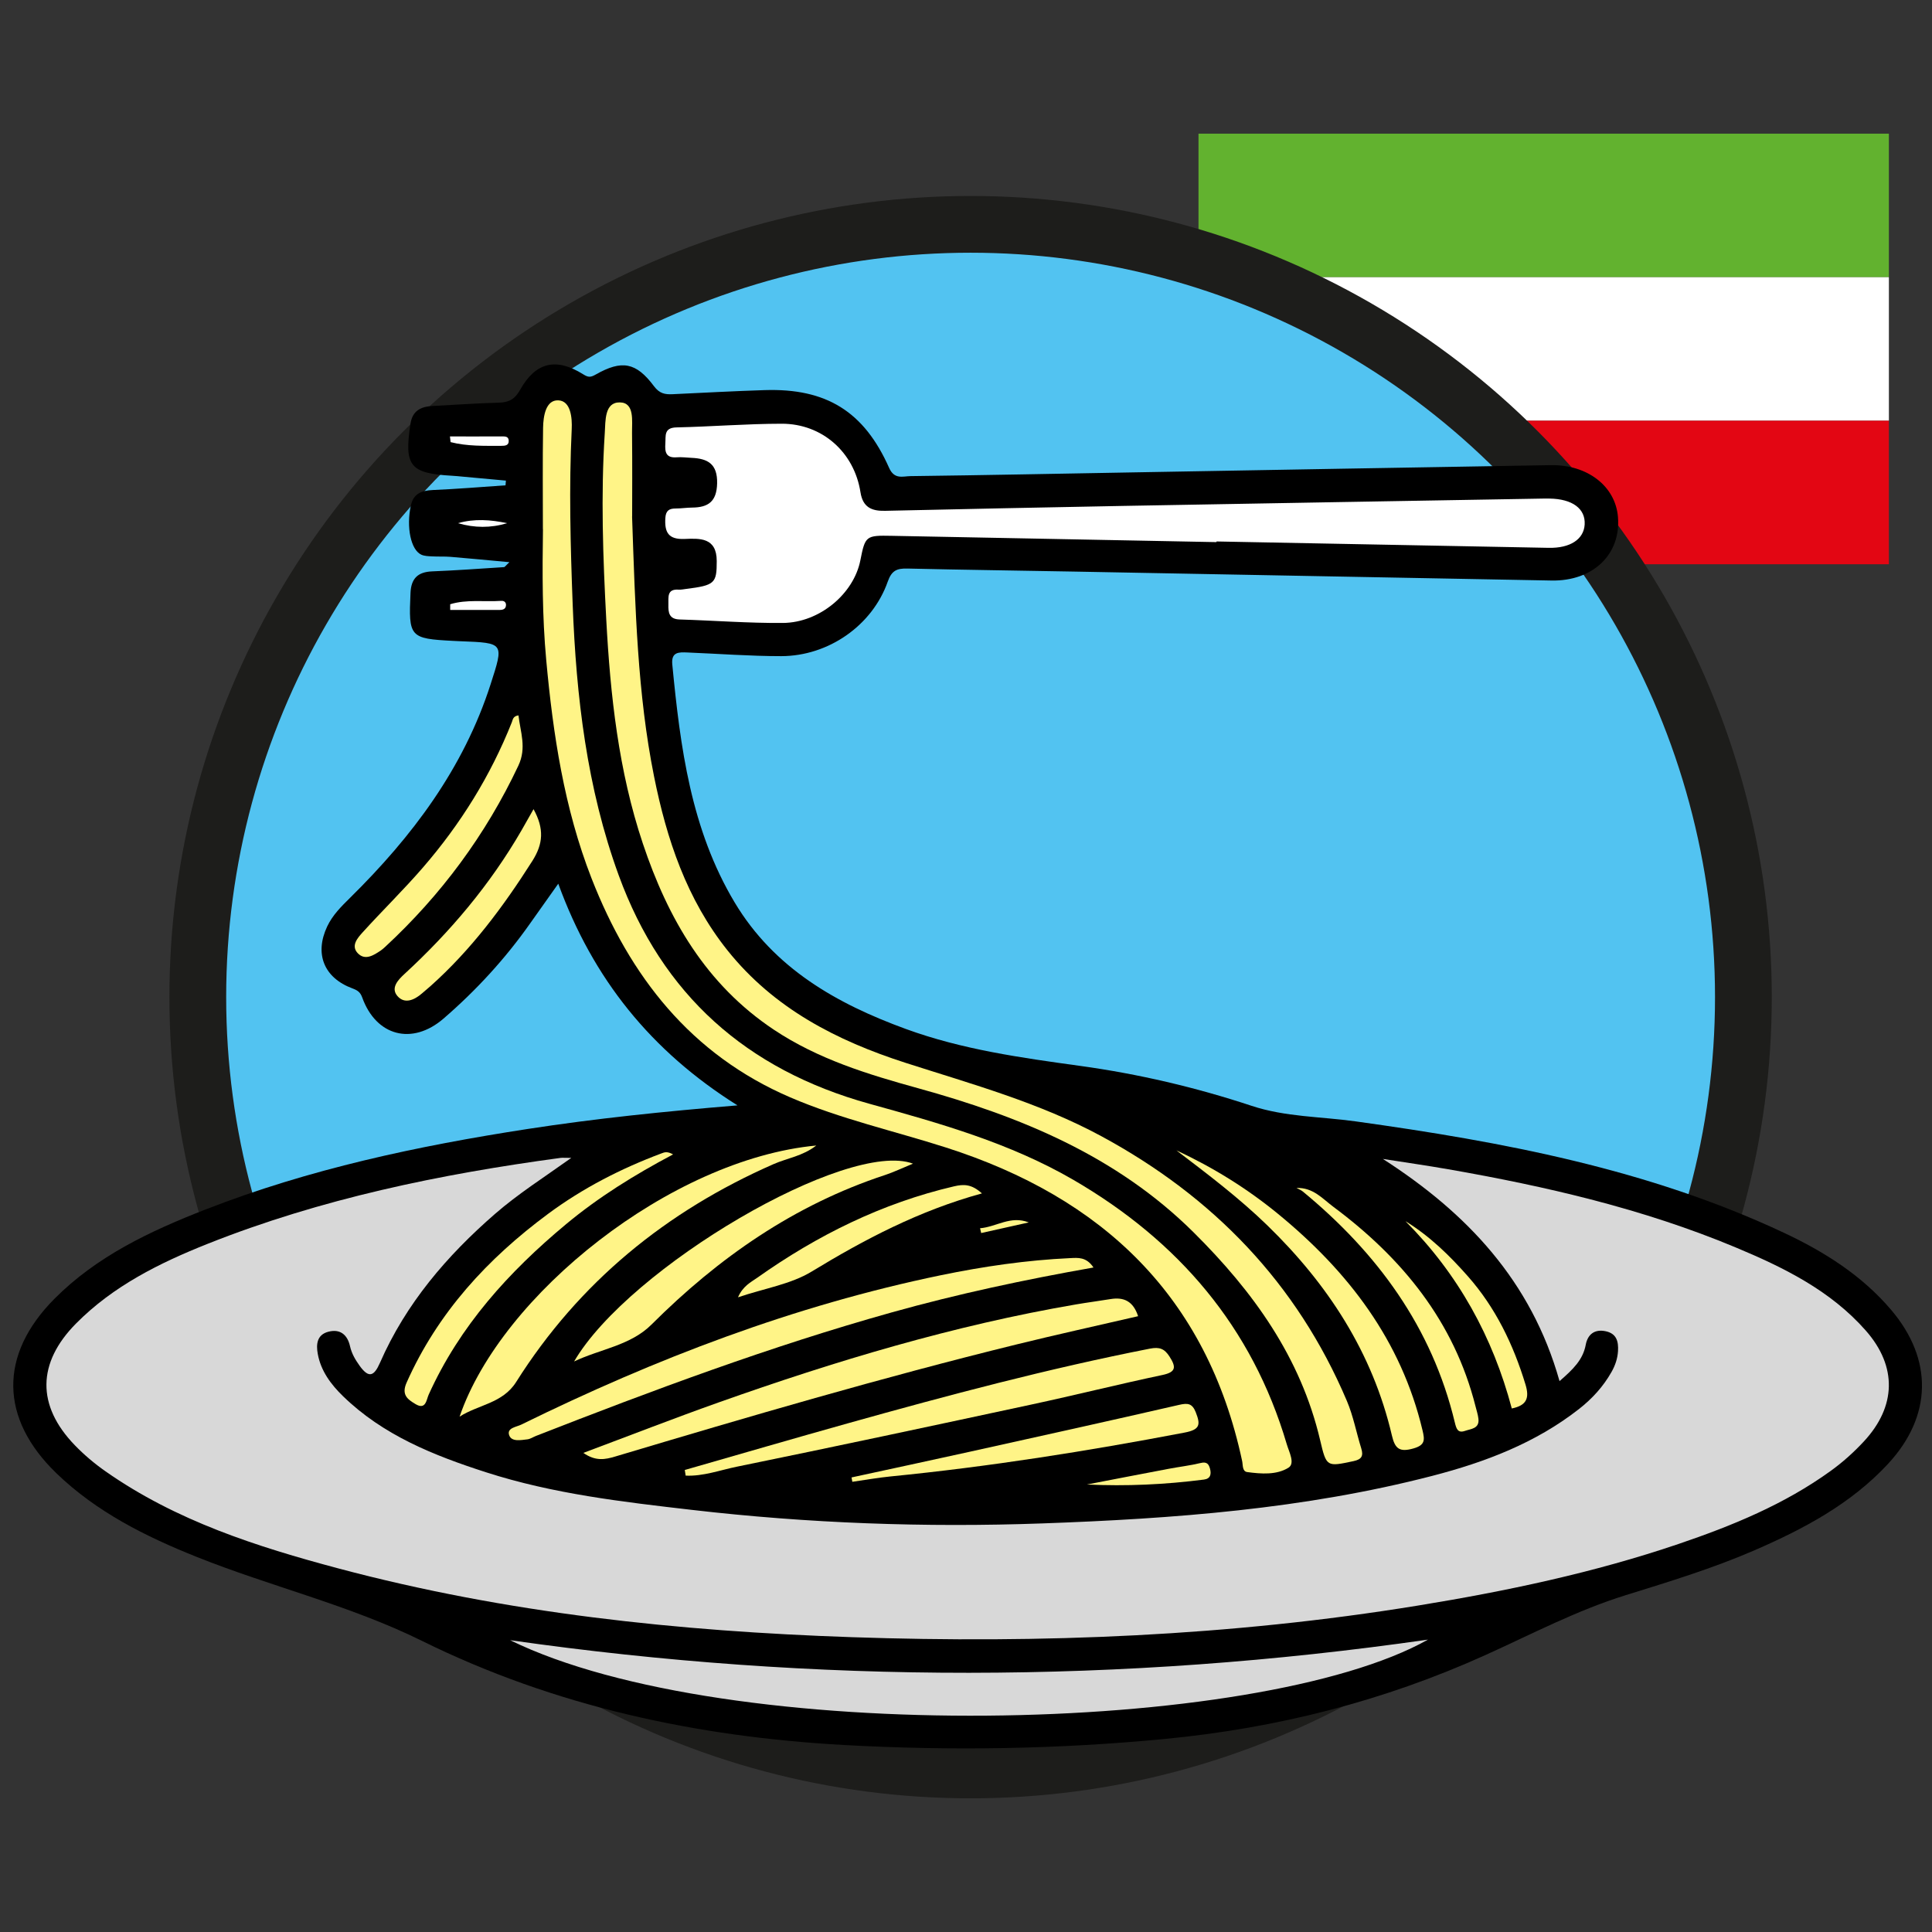
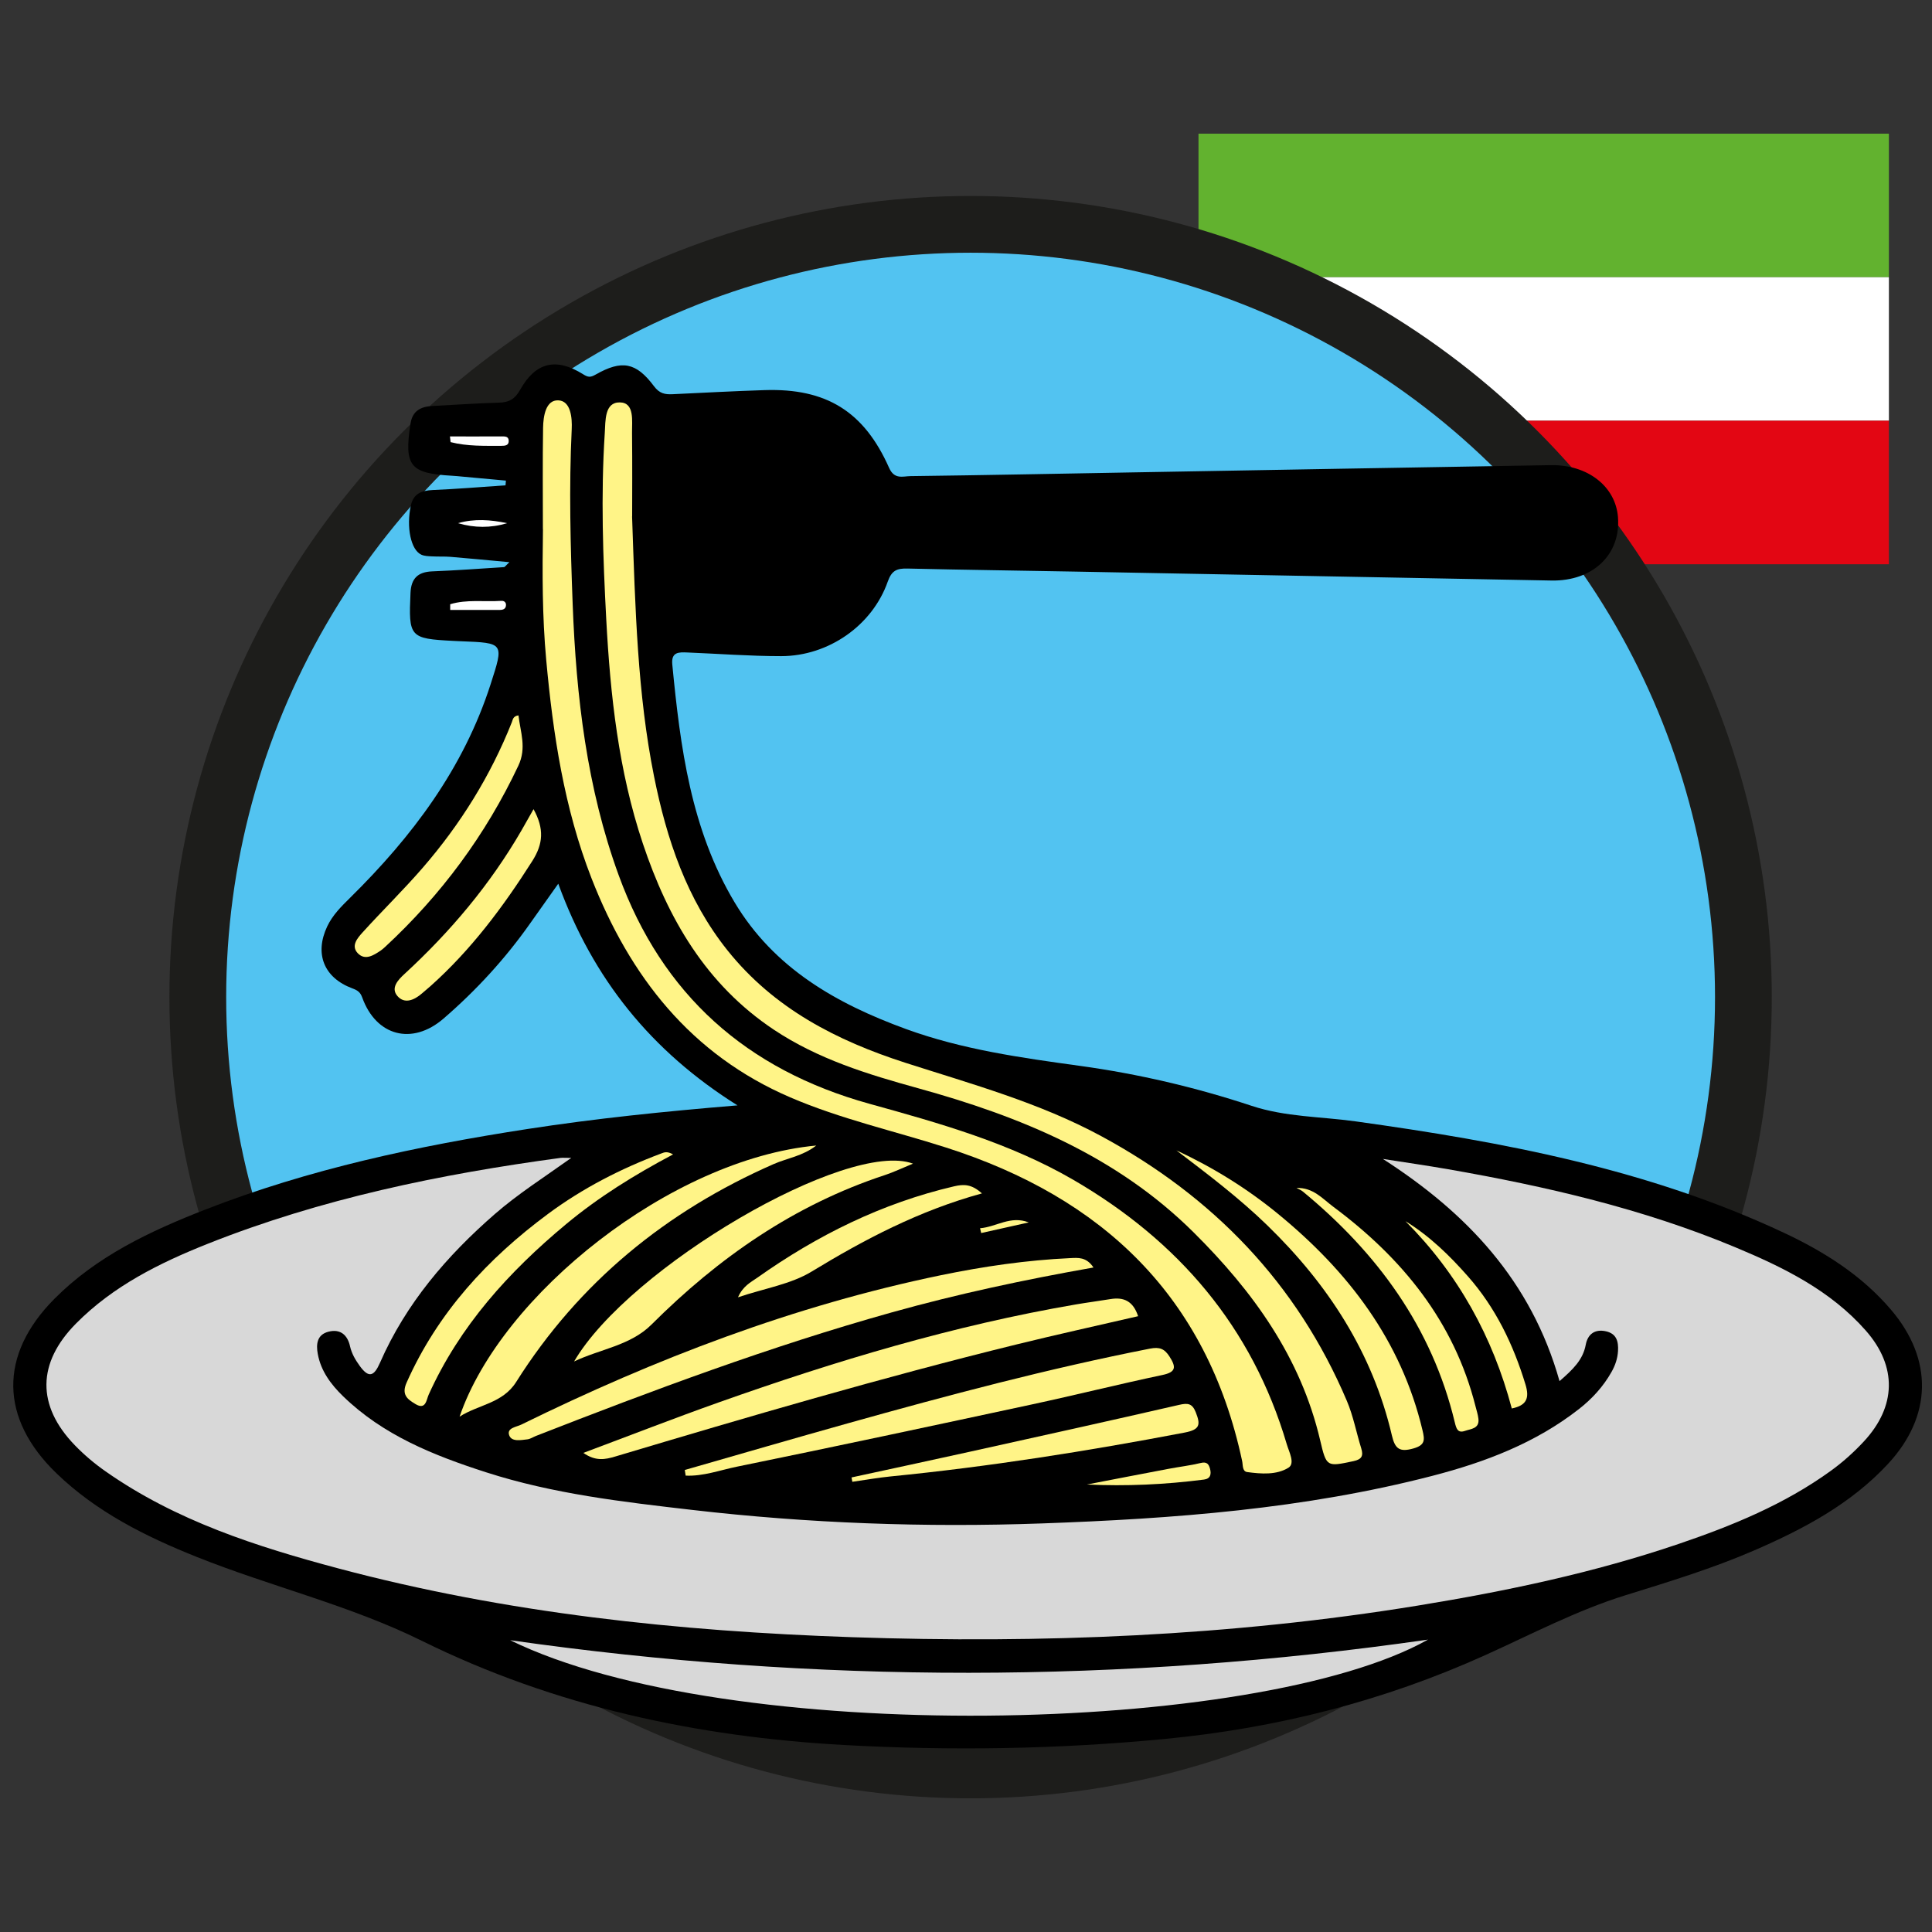
<svg xmlns="http://www.w3.org/2000/svg" id="_5_szállásválasztó" data-name="5 szállásválasztó" viewBox="0 0 500 500">
  <rect x="0" y="0" width="500" height="500" fill="#333333" stroke="none" />
  <defs>
    <style>
      .cls-1 {
        fill: #fff;
      }

      .cls-2 {
        fill: #d8d8d8;
      }

      .cls-3 {
        fill: #e30613;
      }

      .cls-4 {
        fill: #52c3f1;
        stroke: #1d1d1b;
        stroke-linecap: round;
        stroke-linejoin: round;
        stroke-width: 14.69px;
      }

      .cls-5 {
        fill: #fff487;
      }

      .cls-6 {
        fill: #62b22f;
      }
    </style>
  </defs>
  <g>
    <rect class="cls-6" x="310.17" y="34.59" width="178.67" height="37.15" />
    <rect class="cls-1" x="310.17" y="71.74" width="178.67" height="37.15" />
    <rect class="cls-3" x="310.17" y="108.88" width="178.67" height="37.15" />
  </g>
  <circle class="cls-4" cx="251.19" cy="258.06" r="200" />
  <g>
    <path d="m190.89,286.09c-22.42-14.07-37.44-32.78-46.41-57.39-2.79,3.94-5.04,7.09-7.27,10.26-6.45,9.16-13.97,17.35-22.44,24.66-8.1,6.98-17.43,4.53-21.03-5.48-.51-1.41-1.24-1.86-2.55-2.35-7.38-2.74-9.85-8.97-6.5-16.05,1.39-2.93,3.65-5.16,5.93-7.41,16.05-15.82,29.34-33.45,36.35-55.25,3.45-10.72,3.56-10.69-7.76-11.13-.64-.02-1.27-.05-1.91-.09-11.29-.58-11.58-.96-11.06-12.43.17-3.74,1.9-5.41,5.61-5.56,6.2-.25,12.39-.7,18.58-1.1.23-.01.44-.38,1.41-1.28-5.5-.5-10.36-.98-15.23-1.38-1.58-.13-3.18-.03-4.77-.12-.94-.05-1.95-.06-2.78-.43-2.73-1.21-3.96-7.12-2.73-12.76.66-3.02,2.74-3.85,5.63-3.98,6.3-.27,12.58-.79,18.87-1.22.03-.41.07-.81.1-1.22-3.71-.34-7.42-.68-11.13-1.02-.95-.09-1.9-.19-2.85-.24-10.88-.61-12.39-2.53-10.72-13.46.51-3.35,2.67-4.43,5.68-4.59,5.72-.29,11.44-.71,17.16-.86,2.64-.07,4.18-.89,5.56-3.36,4.01-7.15,9.3-8.36,16.29-3.99,1.31.82,1.89.84,3.23.08,6.78-3.85,10.46-3.21,15.11,3.02,1.43,1.91,2.86,2.15,4.8,2.06,7.95-.37,15.89-.81,23.84-1.06,15.92-.51,25.72,5.51,32.2,20.12,1.37,3.1,3.59,2.16,5.52,2.14,19.26-.24,38.52-.63,57.79-.97,35.98-.63,71.95-1.28,107.93-1.87,9.56-.16,16.76,5.5,17.39,13.43.77,9.71-6.49,16.63-17.21,16.43-41.07-.78-82.14-1.55-123.21-2.31-14.49-.27-28.97-.45-43.46-.79-2.68-.06-4.07.45-5.1,3.38-3.99,11.35-15.33,19.27-27.56,19.29-8.11,0-16.22-.62-24.33-.95-2.17-.09-4.19-.16-3.87,3.11,2.07,21.4,4.81,42.65,16.14,61.58,10.2,17.04,26.35,26.2,44.36,32.77,14.56,5.31,29.81,7.43,45.03,9.53,15.14,2.09,29.92,5.55,44.4,10.34,8.73,2.89,17.87,2.77,26.82,4.01,38.12,5.3,75.78,12.33,110.95,28.85,10.42,4.89,20.12,11,27.7,19.9,10.94,12.83,10.69,27.54-.77,39.9-9.62,10.37-21.83,16.84-34.59,22.38-10.8,4.68-22.03,8.1-33.26,11.59-12.61,3.91-24.34,10.08-36.33,15.5-26.47,11.97-54.08,18.94-82.99,21.72-27.65,2.66-55.27,3.1-82.96,1.57-38.12-2.11-74.89-9.97-109.3-26.96-18.74-9.25-39.06-14.03-58.33-21.74-13.19-5.28-25.85-11.59-36.23-21.6-14.69-14.18-14.97-30.64-.57-45.15,10.99-11.07,24.83-17.57,39.12-23.14,26.9-10.5,54.93-16.45,83.37-20.84,17.57-2.71,35.24-4.53,54.33-6.11Z" />
    <path class="cls-2" d="m403.6,357.44c3.51-3.05,6.06-5.51,6.79-9.42.51-2.74,2.35-4.12,5.23-3.48,2.73.61,3.27,2.61,3.12,5.11-.12,1.97-.73,3.73-1.68,5.41-2.14,3.79-5.01,6.93-8.44,9.61-11.25,8.8-24.28,13.74-37.9,17.27-33.13,8.59-67.05,11.11-101.06,12.32-30.24,1.08-60.45-.01-90.56-3.5-17.99-2.08-35.97-4.15-53.29-9.73-13.51-4.35-26.65-9.57-37.09-19.75-3.12-3.04-5.68-6.5-6.48-10.88-.45-2.45-.26-4.99,2.78-5.76,3.1-.8,4.92.9,5.56,3.74.44,1.94,1.35,3.48,2.48,5.06,2.37,3.3,3.73,2.78,5.28-.76,6.71-15.32,17.29-27.68,29.81-38.56,5.93-5.15,12.55-9.36,19.7-14.46-1.62,0-2.21-.07-2.78,0-31.23,4.22-61.97,10.56-91.36,22.25-12.44,4.95-24.42,10.9-34.04,20.62-10.07,10.18-10.23,21.22-.32,31.48,2.42,2.5,5.13,4.8,7.99,6.79,18.24,12.79,39.07,19.46,60.29,25.12,43.51,11.59,88.01,16.25,132.83,17.78,49.04,1.68,97.94-.26,146.49-8.18,22.88-3.73,45.5-8.49,67.47-15.95,13.87-4.71,27.39-10.24,39.39-18.92,3.11-2.25,5.95-4.8,8.55-7.6,8.4-9.04,8.68-19.39.53-28.67-9.18-10.45-21.37-16.41-33.89-21.63-23.84-9.94-48.85-15.72-74.21-20.15-5.62-.98-11.27-1.79-16.9-2.67,21.76,13.99,38.41,31.59,45.71,57.48Z" />
-     <path class="cls-2" d="m132.02,424.48c56.08,27.46,193.37,24.67,237.55-.15-79.2,11.39-158.39,11.46-237.55.15Z" />
+     <path class="cls-2" d="m132.02,424.48c56.08,27.46,193.37,24.67,237.55-.15-79.2,11.39-158.39,11.46-237.55.15" />
  </g>
  <g>
    <g>
      <path class="cls-5" d="m140.52,136.93c-.17,11.28-.2,22.58.84,33.85,1.77,19.3,4.65,38.4,11.73,56.53,9.9,25.34,25.67,45.61,51.41,56.68,13.01,5.6,26.85,8.68,40.29,12.98,40.52,12.95,67.58,38.55,76.68,81.16.22,1.01,0,2.66,1.3,2.84,3.64.49,7.61.79,10.69-1.13,1.77-1.11.14-4.09-.44-6.06-8.95-30.38-28.07-52.62-55.14-68.38-16.49-9.6-34.74-14.72-52.9-19.75-31.76-8.81-53.57-28.18-64.86-59.13-8.25-22.61-11-46.23-11.91-70.1-.57-15.11-.98-30.22-.25-45.35.14-2.92-.23-7.32-3.46-7.46-3.25-.15-3.9,4.07-3.95,7.09-.14,8.75-.05,17.5-.05,26.26Z" />
      <path class="cls-5" d="m163.6,133.65c0-5.4.06-13.52-.03-21.63-.04-3.06.71-7.81-3.13-7.88-4.03-.07-3.72,4.73-3.93,8-1.04,16.07-.46,32.16.39,48.2,1.05,19.63,3.18,39.2,9.47,57.98,6.49,19.38,16.31,36.45,33.91,48.17,11.46,7.63,24.31,11.55,37.31,15.14,26.48,7.31,51.37,17.5,71.32,37.31,15.36,15.25,27.69,32.27,32.74,53.78,1.64,6.98,1.71,6.89,8.63,5.42,2.11-.45,2.62-1.33,2.01-3.3-1.27-4.09-2.06-8.37-3.72-12.28-12.92-30.48-34.64-52.89-63.57-68.53-15.99-8.65-33.46-13.45-50.64-18.97-17.87-5.75-34.05-14.07-46.05-29.06-10.6-13.25-15.79-28.82-19.06-45.15-4.26-21.28-4.83-42.89-5.67-67.2Z" />
      <path class="cls-5" d="m150.96,376c3.18,2.23,5.64,1.73,8.25.95,34.46-10.3,68.97-20.43,103.91-29.02,10.4-2.56,20.87-4.86,31.42-7.3-1.28-3.92-3.72-4.99-7.13-4.43-2.97.49-5.96.87-8.93,1.38-31.66,5.42-62.28,14.65-92.48,25.36-11.55,4.1-22.98,8.56-35.04,13.07Z" />
      <path class="cls-5" d="m282.99,328.02c-1.86-2.78-4.01-2.51-6.03-2.42-11.28.52-22.43,2.15-33.48,4.43-37.98,7.85-73.87,21.61-108.58,38.66-1.26.62-3.81.85-3.12,2.76.62,1.74,3,1.25,4.71,1.05.76-.09,1.46-.58,2.19-.87,30.29-11.84,60.74-23.21,92.09-31.98,17.04-4.77,34.33-8.46,52.21-11.62Z" />
      <path class="cls-5" d="m118.93,366.63c4.84-3.11,11.15-3.42,14.65-8.97,16.28-25.79,38.83-44.2,66.67-56.41,3.49-1.53,7.47-2.04,11-4.79-37.6,3.54-81.5,38.55-92.31,70.17Z" />
      <path class="cls-5" d="m177.22,380.43c.08.49.15.98.23,1.46,4.54.21,8.89-1.42,13.24-2.31,25.45-5.2,50.86-10.63,76.25-16.09,11.32-2.43,22.55-5.25,33.88-7.64,3.68-.77,3.52-2.15,1.85-4.77-1.29-2.02-2.57-2.55-5.09-2.05-26.31,5.17-52.2,12.05-78,19.28-14.14,3.96-28.24,8.07-42.36,12.12Z" />
      <path class="cls-5" d="m148.57,352.35c6.74-3.22,14.58-4.11,20.02-9.54,17.35-17.32,36.97-30.99,60.44-38.71,2.3-.76,4.49-1.82,7.25-2.95-16.93-6.32-73.51,26.84-87.71,51.21Z" />
      <path class="cls-5" d="m304.44,297.71c8.14,6.19,16.19,12.28,23.5,19.37,15.71,15.26,27.26,32.93,32.29,54.45.8,3.44,2,4.33,5.52,3.34,3.1-.87,3-2.2,2.39-4.73-5.54-23.29-19.25-41.12-37.35-55.96-8.06-6.61-16.9-12.09-26.36-16.47Z" />
      <path class="cls-5" d="m174.2,298.76c-1.6-.89-2.29-.53-3.05-.25-10.46,3.92-20.31,8.97-29.3,15.63-15.69,11.62-28.55,25.57-36.61,43.65-1.43,3.2.25,4.36,2.28,5.58,2.7,1.63,2.83-1.13,3.42-2.43,8.03-17.79,20.74-31.79,35.53-44.1,8.4-6.99,17.64-12.74,27.72-18.08Z" />
      <path class="cls-5" d="m134.2,185.14c-1.46.18-1.47,1.1-1.74,1.78-5.5,13.86-13.28,26.36-23.01,37.6-4.98,5.76-10.45,11.09-15.57,16.74-1.31,1.45-3.13,3.47-1.31,5.41,1.89,2,4.1.59,5.99-.69.39-.27.75-.59,1.1-.91,14.49-13.43,26.04-29,34.49-46.91,2.19-4.64.53-8.68.03-13.02Z" />
      <path class="cls-5" d="m220.38,382.37c.07.37.13.75.2,1.12,3.26-.47,6.52-1.05,9.79-1.38,25.59-2.53,50.95-6.54,76.2-11.36,4.05-.77,4.14-2.07,2.9-5.24-.92-2.34-2.07-2.45-4.33-1.93-18.06,4.15-36.16,8.15-54.26,12.15-10.16,2.25-20.34,4.42-30.51,6.63Z" />
      <path class="cls-5" d="m138.08,209.41c-1.27,2.24-2.18,3.88-3.12,5.5-8.11,14.01-18.41,26.23-30.3,37.17-1.64,1.51-3.62,3.6-1.8,5.7,1.86,2.14,4.36,1.04,6.34-.68.72-.62,1.46-1.23,2.17-1.86,10.53-9.39,18.85-20.54,26.39-32.41,2.81-4.43,3.13-8.31.32-13.42Z" />
      <path class="cls-5" d="m335.53,307.44c.56.31,1.18.54,1.66.94,19.24,15.87,33.4,35.11,39.31,59.73.41,1.69.78,2.85,2.65,2.2,1.51-.53,3.74-.55,3.47-3.09-.12-1.1-.48-2.17-.75-3.24-5.56-22.02-19.03-38.44-36.84-51.69-2.78-2.07-5.17-4.98-9.49-4.85Z" />
      <path class="cls-5" d="m254.12,308.85c-2.67-2.43-4.71-2.41-7.21-1.83-18.64,4.35-35.42,12.67-50.94,23.66-1.62,1.15-3.67,2.09-4.98,5.06,6.95-2.34,13.66-3.38,19.03-6.64,13.73-8.35,27.78-15.76,44.1-20.25Z" />
      <path class="cls-5" d="m391.26,364.51c3.91-.8,4.59-2.74,3.53-6.22-3.14-10.32-7.74-19.86-14.87-27.95-4.74-5.38-9.91-10.44-16.19-14.3,13.66,13.69,22.61,29.97,27.52,48.47Z" />
      <path class="cls-5" d="m281.3,384.19c10.2.48,20.27.01,30.29-1.28,1.71-.22,1.93-1.42,1.56-2.81-.31-1.17-.82-1.86-2.36-1.49-2.75.67-5.58.99-8.36,1.52-7.05,1.33-14.09,2.7-21.14,4.06Z" />
    </g>
    <g>
-       <path class="cls-1" d="m314.83,140.29c0-.05,0-.11,0-.16,28.66.55,57.31,1.1,85.97,1.65,5.52.11,9.09-2.18,9.31-6.04.24-4.11-3.2-6.63-9.13-6.71-.32,0-.64-.02-.96-.01-36.46.63-72.92,1.25-109.37,1.91-20.54.37-41.07.82-61.61,1.27-3.45.08-5.74-.9-6.35-4.8-1.61-10.37-9.93-17.76-20.39-17.74-9.06.01-18.13.75-27.19.95-3.34.07-2.78,2.15-2.92,4.19-.15,2.22.17,3.77,2.95,3.55,1.26-.1,2.54.08,3.82.14,4.23.18,6.75,1.59,6.63,6.62-.11,4.69-2.29,6.21-6.45,6.25-1.43.01-2.86.24-4.29.24-1.71,0-2.54.57-2.66,2.48-.22,3.66.76,5.57,4.96,5.4,3.91-.16,8.34-.43,8.34,5.71,0,5.74-.45,6.29-7.95,7.23-.63.08-1.27.22-1.9.18-3.1-.22-2.61,1.98-2.66,3.85-.05,2.07.15,3.79,2.92,3.87,8.91.27,17.82.97,26.72.9,9.5-.08,18.34-7.57,20.04-16.21,1.25-6.35,1.45-6.47,8.11-6.34,28.02.56,56.04,1.09,84.06,1.63Z" />
      <path class="cls-1" d="m116.51,156.39c0,.49,0,.98,0,1.46,4.27,0,8.55,0,12.82,0,.85,0,1.59-.24,1.62-1.25.03-.75-.51-1.15-1.2-1.1-4.41.3-8.93-.44-13.25.88Z" />
      <path class="cls-1" d="m116.45,112.96c.05.49.1.97.16,1.46,4.31,1.1,8.72.96,13.12.96.94,0,2.03-.05,1.92-1.42-.09-1.02-.91-1.02-1.76-1.02-4.48.03-8.96.01-13.43.01Z" />
      <path class="cls-1" d="m118.52,135.4c4.25,1.24,8.49,1.28,12.7,0-4.25-.91-8.49-1.21-12.7,0Z" />
    </g>
    <path class="cls-5" d="m253.64,317.87c.1.41.19.82.29,1.24,4.1-.92,8.21-1.83,12.31-2.75-4.76-1.84-8.36,1.17-12.6,1.51Z" />
  </g>
</svg>